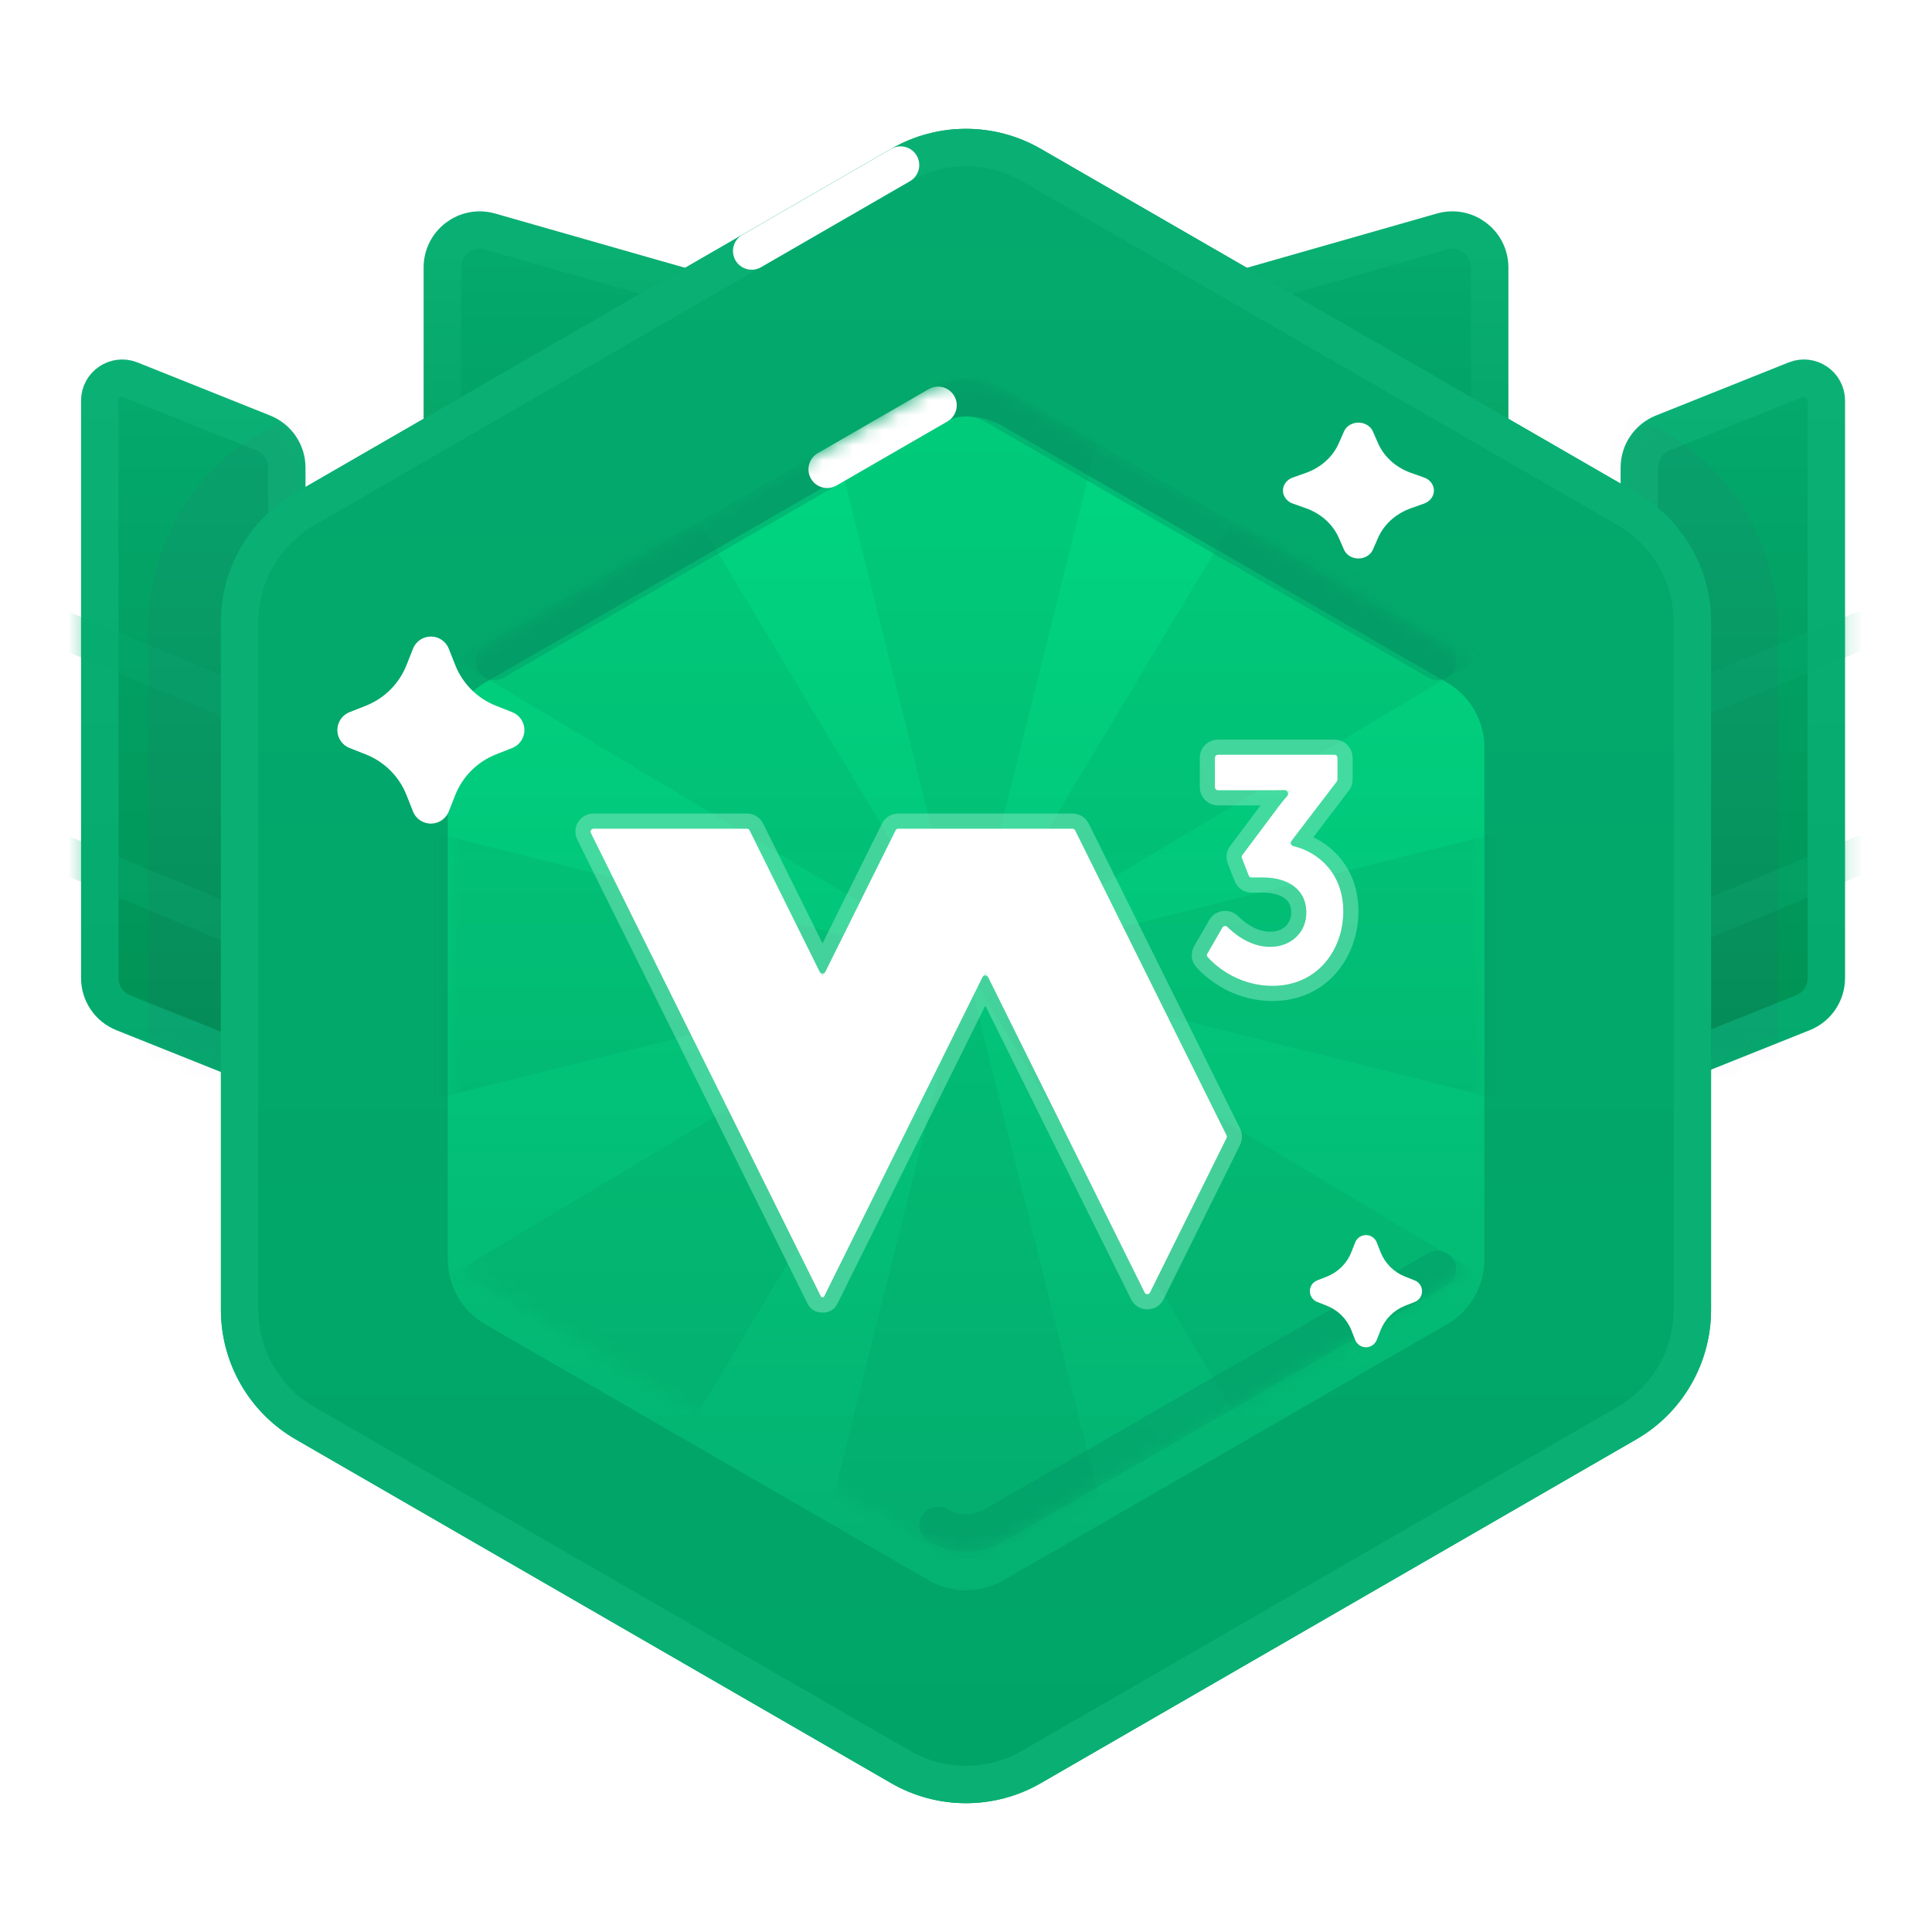
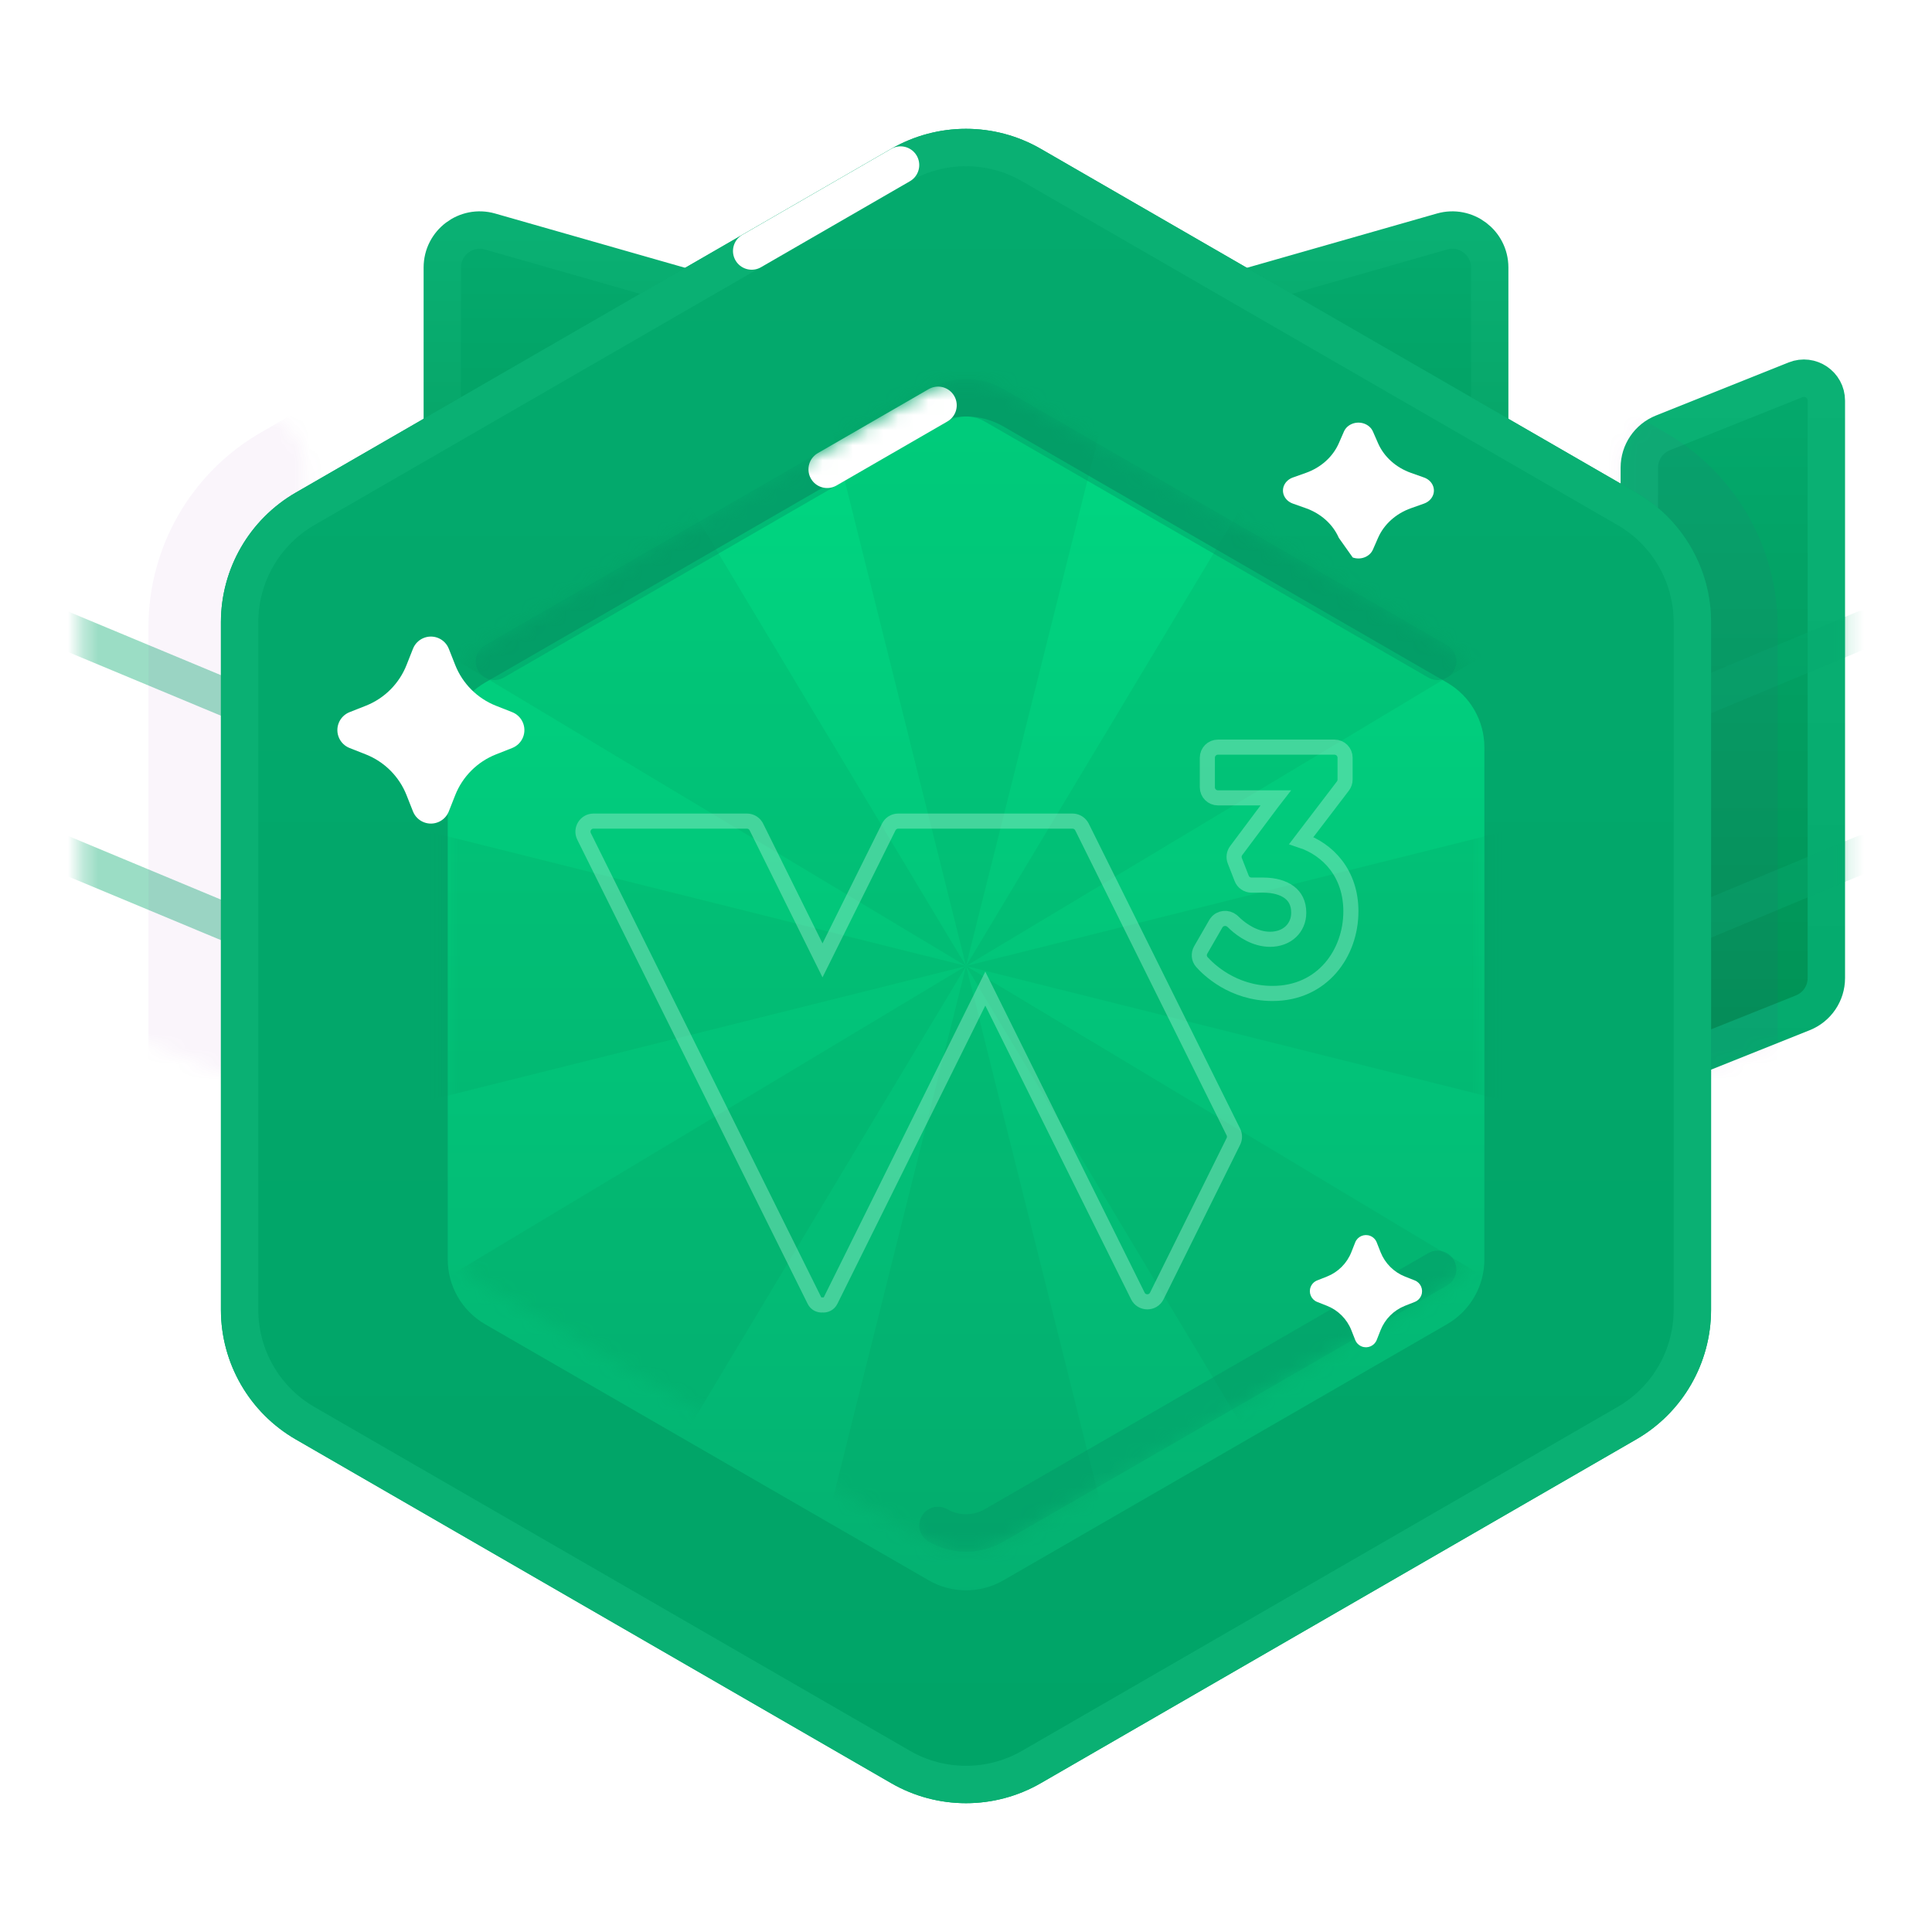
<svg xmlns="http://www.w3.org/2000/svg" width="128" height="128" viewBox="0 0 128 128" fill="none">
  <path fill-rule="evenodd" clip-rule="evenodd" d="M108.609 30.982C108.609 29.969 109.226 29.057 110.167 28.681L118.961 25.163C119.938 24.773 121 25.492 121 26.544V64.8C121 65.814 120.383 66.725 119.442 67.101L108.609 71.435V30.982Z" fill="url(#paint0_linear_2131_80884)" stroke="url(#paint1_linear_2131_80884)" stroke-width="2.478" stroke-linecap="round" stroke-linejoin="round" />
  <mask id="mask0_2131_80884" style="mask-type:luminance" maskUnits="userSpaceOnUse" x="107" y="23" width="16" height="50">
    <path fill-rule="evenodd" clip-rule="evenodd" d="M108.609 30.982C108.609 29.969 109.226 29.057 110.167 28.681L118.961 25.163C119.938 24.773 121 25.492 121 26.544V64.8C121 65.814 120.383 66.725 119.442 67.101L108.609 71.435V30.982Z" fill="white" stroke="white" stroke-width="2.478" stroke-linecap="round" stroke-linejoin="round" />
  </mask>
  <g mask="url(#mask0_2131_80884)">
    <g style="mix-blend-mode:multiply" opacity="0.4" filter="url(#filter0_i_2131_80884)">
      <path d="M109.849 46.24L123.956 40.362C124.588 40.099 124.886 39.373 124.623 38.741C124.36 38.11 123.634 37.811 123.003 38.074L108.133 44.27C107.671 44.462 109.849 46.24 109.849 46.24Z" fill="#04AA6D" />
    </g>
    <g style="mix-blend-mode:multiply" opacity="0.4" filter="url(#filter1_i_2131_80884)">
      <path d="M109.849 61.109L123.956 55.231C124.588 54.968 124.886 54.242 124.623 53.611C124.36 52.979 123.634 52.68 123.003 52.943L108.133 59.139C107.671 59.331 109.849 61.109 109.849 61.109Z" fill="#04AA6D" />
    </g>
    <g opacity="0.04">
      <path fill-rule="evenodd" clip-rule="evenodd" d="M71.434 6.2C66.833 3.544 61.165 3.544 56.564 6.2L17.659 28.662C13.058 31.318 10.224 36.227 10.224 41.539V86.463C10.224 91.775 13.058 96.684 17.659 99.34L56.564 121.802C61.165 124.458 66.833 124.458 71.434 121.802L110.339 99.34C114.939 96.684 117.773 91.775 117.773 86.463L117.773 41.539C117.773 36.227 114.939 31.318 110.339 28.662L71.434 6.2Z" fill="#7705A4" style="mix-blend-mode:multiply" />
    </g>
  </g>
-   <path fill-rule="evenodd" clip-rule="evenodd" d="M19.001 30.982C19.001 29.969 18.384 29.057 17.443 28.681L8.649 25.163C7.672 24.773 6.609 25.492 6.609 26.544V64.8C6.609 65.814 7.226 66.725 8.167 67.101L19.001 71.435V30.982Z" fill="url(#paint2_linear_2131_80884)" stroke="url(#paint3_linear_2131_80884)" stroke-width="2.478" stroke-linecap="round" stroke-linejoin="round" />
  <mask id="mask1_2131_80884" style="mask-type:luminance" maskUnits="userSpaceOnUse" x="5" y="23" width="16" height="50">
    <path fill-rule="evenodd" clip-rule="evenodd" d="M19.001 30.982C19.001 29.969 18.384 29.057 17.443 28.681L8.649 25.163C7.672 24.773 6.609 25.492 6.609 26.544V64.8C6.609 65.814 7.226 66.725 8.167 67.101L19.001 71.435V30.982Z" fill="white" stroke="white" stroke-width="2.478" stroke-linecap="round" stroke-linejoin="round" />
  </mask>
  <g mask="url(#mask1_2131_80884)">
    <g style="mix-blend-mode:multiply" opacity="0.4" filter="url(#filter2_i_2131_80884)">
      <path d="M17.761 46.24L3.653 40.362C3.022 40.099 2.723 39.373 2.986 38.741C3.249 38.11 3.975 37.811 4.607 38.074L19.476 44.27C19.938 44.462 17.761 46.24 17.761 46.24Z" fill="#04AA6D" />
    </g>
    <g style="mix-blend-mode:multiply" opacity="0.4" filter="url(#filter3_i_2131_80884)">
      <path d="M17.761 61.109L3.653 55.231C3.022 54.968 2.723 54.242 2.986 53.611C3.249 52.979 3.975 52.68 4.607 52.943L19.476 59.139C19.938 59.331 17.761 61.109 17.761 61.109Z" fill="#04AA6D" />
    </g>
    <g opacity="0.04">
      <path fill-rule="evenodd" clip-rule="evenodd" d="M56.176 6.2C60.776 3.544 66.445 3.544 71.045 6.2L109.95 28.662C114.551 31.318 117.385 36.227 117.385 41.539V86.463C117.385 91.775 114.551 96.684 109.95 99.34L71.045 121.802C66.445 124.458 60.776 124.458 56.176 121.802L17.271 99.34C12.67 96.684 9.836 91.775 9.836 86.463L9.836 41.539C9.836 36.227 12.67 31.318 17.271 28.662L56.176 6.2Z" fill="#7705A4" style="mix-blend-mode:multiply" />
    </g>
  </g>
  <path fill-rule="evenodd" clip-rule="evenodd" d="M98.696 17.721C98.696 16.074 97.12 14.885 95.537 15.338L64 24.348L32.464 15.338C30.881 14.885 29.305 16.074 29.305 17.721V54.087C29.305 55.456 30.414 56.565 31.783 56.565H96.218C97.586 56.565 98.696 55.456 98.696 54.087V17.721Z" fill="url(#paint4_linear_2131_80884)" stroke="url(#paint5_linear_2131_80884)" stroke-width="2.478" stroke-linecap="round" stroke-linejoin="round" />
  <path fill-rule="evenodd" clip-rule="evenodd" d="M59.044 9.862C62.111 8.091 65.889 8.091 68.957 9.862L108.407 32.638C111.474 34.409 113.363 37.682 113.363 41.223V86.777C113.363 90.318 111.474 93.591 108.407 95.362L68.957 118.138C65.889 119.909 62.111 119.909 59.044 118.138L19.593 95.362C16.526 93.591 14.637 90.318 14.637 86.777V41.223C14.637 37.682 16.526 34.409 19.593 32.638L59.044 9.862Z" fill="url(#paint6_linear_2131_80884)" />
  <path d="M68.336 10.935C65.652 9.386 62.346 9.386 59.662 10.935L20.212 33.712C17.528 35.262 15.875 38.125 15.875 41.224L15.875 86.778C15.875 89.876 17.528 92.74 20.212 94.289L59.662 117.066C62.346 118.615 65.652 118.615 68.336 117.066L107.786 94.289C110.47 92.74 112.123 89.876 112.123 86.778V41.224C112.123 38.125 110.47 35.262 107.786 33.712L68.336 10.935Z" stroke="#0AB073" stroke-width="2.478" />
  <path d="M59.663 10.935C59.663 10.935 52.704 14.954 49.801 16.63" stroke="white" stroke-width="2.478" stroke-linecap="round" />
  <g filter="url(#filter4_d_2131_80884)">
    <path fill-rule="evenodd" clip-rule="evenodd" d="M61.526 25.779C63.059 24.893 64.948 24.893 66.482 25.779L95.865 42.743C97.399 43.628 98.344 45.265 98.344 47.035V80.964C98.344 82.735 97.399 84.371 95.865 85.257L66.482 102.221C64.948 103.107 63.059 103.107 61.526 102.221L32.142 85.257C30.609 84.371 29.664 82.735 29.664 80.964V47.035C29.664 45.265 30.609 43.628 32.142 42.743L61.526 25.779Z" fill="url(#paint7_linear_2131_80884)" />
  </g>
  <mask id="mask2_2131_80884" style="mask-type:luminance" maskUnits="userSpaceOnUse" x="29" y="25" width="70" height="78">
    <path fill-rule="evenodd" clip-rule="evenodd" d="M61.526 25.779C63.059 24.893 64.948 24.893 66.482 25.779L95.865 42.743C97.399 43.628 98.344 45.265 98.344 47.035V80.964C98.344 82.735 97.399 84.371 95.865 85.257L66.482 102.221C64.948 103.107 63.059 103.107 61.526 102.221L32.142 85.257C30.609 84.371 29.664 82.735 29.664 80.964V47.035C29.664 45.265 30.609 43.628 32.142 42.743L61.526 25.779Z" fill="white" />
  </mask>
  <g mask="url(#mask2_2131_80884)">
    <g style="mix-blend-mode:multiply" opacity="0.3">
      <path d="M103.656 73.913L64.005 64L73.918 103.652H54.092L64.002 64.004L42.977 99.049L28.957 85.029L64.003 64.001L64.004 64L103.656 54.087V73.913ZM99.055 85.029L85.035 99.049L64.007 64.001L99.055 85.029ZM64.003 63.999L64.004 64L24.352 73.913V54.087L64 63.998L28.953 42.971L42.973 28.951L64 63.998L64.002 63.999L54.09 24.348H73.916L64.003 63.999ZM99.051 42.971L64.003 63.999L85.031 28.951L99.051 42.971Z" fill="#009154" fill-opacity="0.5" />
    </g>
    <path opacity="0.4" d="M95.246 43.816L65.862 26.852C64.712 26.188 63.295 26.188 62.145 26.852C58.689 28.847 56.241 30.26 54.799 31.093C51.799 32.825 49.351 34.238 47.453 35.334C44.188 37.219 39.291 40.046 32.762 43.816" stroke="#039365" stroke-width="2.478" stroke-linecap="round" />
    <path opacity="0.4" d="M95.245 84.098L65.862 101.063C64.712 101.727 63.295 101.727 62.145 101.063" stroke="#039365" stroke-width="2.478" stroke-linecap="round" />
    <path d="M62.147 26.852C58.691 28.848 56.242 30.261 54.801 31.094" stroke="white" stroke-width="2.478" stroke-linecap="round" />
  </g>
  <g filter="url(#filter5_d_2131_80884)">
-     <path fill-rule="evenodd" clip-rule="evenodd" d="M86.518 33.67L85.653 33.363C85.123 33.175 84.863 32.636 85.072 32.16C85.177 31.921 85.387 31.732 85.653 31.637L86.518 31.33C87.516 30.976 88.306 30.265 88.7 29.366L89.041 28.587C89.25 28.111 89.849 27.877 90.378 28.065C90.644 28.159 90.854 28.348 90.959 28.587L91.3 29.366C91.694 30.265 92.484 30.976 93.482 31.33L94.347 31.637C94.877 31.825 95.137 32.364 94.928 32.84C94.823 33.079 94.613 33.268 94.347 33.363L93.482 33.67C92.484 34.024 91.694 34.735 91.3 35.634L90.959 36.413C90.75 36.889 90.151 37.123 89.622 36.935C89.356 36.841 89.146 36.652 89.041 36.413L88.7 35.634C88.306 34.735 87.516 34.024 86.518 33.67Z" fill="white" />
+     <path fill-rule="evenodd" clip-rule="evenodd" d="M86.518 33.67L85.653 33.363C85.123 33.175 84.863 32.636 85.072 32.16C85.177 31.921 85.387 31.732 85.653 31.637L86.518 31.33C87.516 30.976 88.306 30.265 88.7 29.366L89.041 28.587C89.25 28.111 89.849 27.877 90.378 28.065C90.644 28.159 90.854 28.348 90.959 28.587L91.3 29.366C91.694 30.265 92.484 30.976 93.482 31.33L94.347 31.637C94.877 31.825 95.137 32.364 94.928 32.84C94.823 33.079 94.613 33.268 94.347 33.363L93.482 33.67C92.484 34.024 91.694 34.735 91.3 35.634L90.959 36.413C90.75 36.889 90.151 37.123 89.622 36.935L88.7 35.634C88.306 34.735 87.516 34.024 86.518 33.67Z" fill="white" />
  </g>
  <g filter="url(#filter6_d_2131_80884)">
    <path fill-rule="evenodd" clip-rule="evenodd" d="M24.233 49.98L23.16 49.557C22.504 49.298 22.182 48.557 22.441 47.901C22.571 47.572 22.831 47.312 23.16 47.182L24.233 46.759C25.47 46.271 26.449 45.292 26.936 44.055L27.36 42.983C27.618 42.327 28.36 42.005 29.016 42.263C29.345 42.393 29.605 42.653 29.735 42.983L30.158 44.055C30.646 45.292 31.625 46.271 32.862 46.759L33.934 47.182C34.59 47.441 34.912 48.182 34.654 48.838C34.524 49.167 34.263 49.427 33.934 49.557L32.862 49.98C31.625 50.468 30.646 51.447 30.158 52.684L29.735 53.757C29.476 54.412 28.735 54.734 28.079 54.476C27.75 54.346 27.489 54.086 27.36 53.757L26.936 52.684C26.449 51.447 25.47 50.468 24.233 49.98Z" fill="white" />
  </g>
  <g filter="url(#filter7_d_2131_80884)">
    <path fill-rule="evenodd" clip-rule="evenodd" d="M87.91 86.51L87.266 86.256C86.873 86.101 86.68 85.656 86.835 85.263C86.913 85.065 87.069 84.909 87.266 84.831L87.91 84.577C88.652 84.284 89.24 83.697 89.532 82.955L89.786 82.311C89.941 81.918 90.386 81.725 90.78 81.88C90.977 81.958 91.133 82.114 91.211 82.311L91.465 82.955C91.758 83.697 92.345 84.284 93.087 84.577L93.731 84.831C94.124 84.986 94.318 85.431 94.162 85.825C94.085 86.022 93.928 86.178 93.731 86.256L93.087 86.51C92.345 86.803 91.758 87.39 91.465 88.132L91.211 88.776C91.056 89.169 90.611 89.363 90.218 89.207C90.02 89.129 89.864 88.973 89.786 88.776L89.532 88.132C89.24 87.39 88.652 86.803 87.91 86.51Z" fill="white" />
  </g>
-   <path d="M80.985 61.45C81.055 61.329 81.227 61.312 81.325 61.411C81.743 61.83 82.797 62.729 84.145 62.729C85.533 62.729 86.544 61.775 86.544 60.476C86.551 58.881 85.264 58.141 83.702 58.141H82.916C82.833 58.141 82.759 58.09 82.729 58.013L82.274 56.846C82.249 56.782 82.259 56.709 82.3 56.654L84.676 53.478C84.905 53.172 85.118 52.914 85.284 52.722C85.404 52.583 85.297 52.35 85.114 52.353C84.939 52.357 84.72 52.36 84.458 52.36H80.69C80.579 52.36 80.49 52.27 80.49 52.16V50.2C80.49 50.09 80.579 50 80.69 50H88.415C88.525 50 88.615 50.09 88.615 50.2V51.651C88.615 51.695 88.6 51.737 88.574 51.772L85.562 55.721C85.47 55.841 85.54 56.017 85.687 56.052C87.406 56.462 89 57.918 89 60.377C89 62.943 87.278 65.319 84.312 65.319C81.87 65.319 80.366 63.815 80.002 63.406C79.948 63.345 79.942 63.259 79.983 63.188L80.985 61.45ZM65.1 64.735C65.173 64.587 65.385 64.587 65.458 64.735L75.834 85.639C75.907 85.787 76.119 85.787 76.192 85.639L81.267 75.399C81.295 75.343 81.295 75.277 81.267 75.221L71.235 55.012C71.202 54.944 71.132 54.901 71.056 54.901H59.509C59.433 54.901 59.364 54.944 59.33 55.012L54.673 64.391C54.6 64.539 54.389 64.539 54.315 64.391L49.666 55.012C49.632 54.944 49.562 54.901 49.486 54.901H39.323C39.174 54.901 39.077 55.057 39.143 55.19L54.407 85.942C54.419 85.966 54.453 85.966 54.465 85.942V85.942C54.477 85.918 54.511 85.918 54.523 85.942V85.942C54.535 85.966 54.569 85.966 54.581 85.942L65.1 64.735Z" fill="white" />
  <path d="M49.486 54.4C49.719 54.4 49.934 54.517 50.063 54.705L50.113 54.79L54.494 63.627L58.882 54.79L58.933 54.704C59.062 54.516 59.276 54.401 59.509 54.4H71.057C71.289 54.401 71.504 54.516 71.633 54.704L71.684 54.79L81.715 74.999C81.812 75.195 81.812 75.425 81.715 75.621L76.641 85.86C76.384 86.379 75.643 86.38 75.386 85.861L65.279 65.498L55.029 86.164C54.922 86.381 54.702 86.478 54.494 86.456C54.286 86.478 54.067 86.381 53.959 86.164L38.695 55.412C38.465 54.947 38.803 54.401 39.322 54.4H49.486ZM88.415 49.5C88.802 49.5 89.115 49.814 89.115 50.2V51.651C89.115 51.804 89.064 51.953 88.972 52.075L86.217 55.685C87.966 56.268 89.5 57.855 89.5 60.377C89.5 63.154 87.614 65.819 84.312 65.819C81.657 65.819 80.027 64.187 79.628 63.738C79.419 63.503 79.411 63.18 79.55 62.938L80.552 61.2L80.602 61.125C80.85 60.795 81.316 60.765 81.617 61.003L81.68 61.058L81.853 61.223C82.313 61.638 83.149 62.23 84.145 62.23C85.287 62.229 86.044 61.47 86.044 60.476V60.474C86.047 59.83 85.797 59.398 85.413 59.111C85.009 58.81 84.413 58.641 83.702 58.641H82.916C82.628 58.641 82.368 58.464 82.264 58.195L81.809 57.028C81.721 56.803 81.756 56.548 81.9 56.355L84.275 53.179L84.523 52.859C84.502 52.859 84.48 52.86 84.458 52.86H80.689C80.303 52.86 79.99 52.547 79.99 52.16V50.2C79.99 49.814 80.303 49.5 80.689 49.5H88.415Z" stroke="#A6F4D4" stroke-opacity="0.4" />
  <defs>
    <filter id="filter0_i_2131_80884" x="108.069" y="37.978" width="16.65" height="10.739" filterUnits="userSpaceOnUse" color-interpolation-filters="sRGB">
      <feFlood flood-opacity="0" result="BackgroundImageFix" />
      <feBlend mode="normal" in="SourceGraphic" in2="BackgroundImageFix" result="shape" />
      <feColorMatrix in="SourceAlpha" type="matrix" values="0 0 0 0 0 0 0 0 0 0 0 0 0 0 0 0 0 0 127 0" result="hardAlpha" />
      <feOffset dy="2.478" />
      <feGaussianBlur stdDeviation="1.239" />
      <feComposite in2="hardAlpha" operator="arithmetic" k2="-1" k3="1" />
      <feColorMatrix type="matrix" values="0 0 0 0 0.631 0 0 0 0 0.78 0 0 0 0 1 0 0 0 1 0" />
      <feBlend mode="normal" in2="shape" result="effect1_innerShadow_2131_80884" />
    </filter>
    <filter id="filter1_i_2131_80884" x="108.069" y="52.848" width="16.65" height="10.739" filterUnits="userSpaceOnUse" color-interpolation-filters="sRGB">
      <feFlood flood-opacity="0" result="BackgroundImageFix" />
      <feBlend mode="normal" in="SourceGraphic" in2="BackgroundImageFix" result="shape" />
      <feColorMatrix in="SourceAlpha" type="matrix" values="0 0 0 0 0 0 0 0 0 0 0 0 0 0 0 0 0 0 127 0" result="hardAlpha" />
      <feOffset dy="2.478" />
      <feGaussianBlur stdDeviation="1.239" />
      <feComposite in2="hardAlpha" operator="arithmetic" k2="-1" k3="1" />
      <feColorMatrix type="matrix" values="0 0 0 0 0.631 0 0 0 0 0.78 0 0 0 0 1 0 0 0 1 0" />
      <feBlend mode="normal" in2="shape" result="effect1_innerShadow_2131_80884" />
    </filter>
    <filter id="filter2_i_2131_80884" x="2.891" y="37.978" width="16.65" height="10.739" filterUnits="userSpaceOnUse" color-interpolation-filters="sRGB">
      <feFlood flood-opacity="0" result="BackgroundImageFix" />
      <feBlend mode="normal" in="SourceGraphic" in2="BackgroundImageFix" result="shape" />
      <feColorMatrix in="SourceAlpha" type="matrix" values="0 0 0 0 0 0 0 0 0 0 0 0 0 0 0 0 0 0 127 0" result="hardAlpha" />
      <feOffset dy="2.478" />
      <feGaussianBlur stdDeviation="1.239" />
      <feComposite in2="hardAlpha" operator="arithmetic" k2="-1" k3="1" />
      <feColorMatrix type="matrix" values="0 0 0 0 0.631 0 0 0 0 0.78 0 0 0 0 1 0 0 0 1 0" />
      <feBlend mode="normal" in2="shape" result="effect1_innerShadow_2131_80884" />
    </filter>
    <filter id="filter3_i_2131_80884" x="2.891" y="52.848" width="16.65" height="10.739" filterUnits="userSpaceOnUse" color-interpolation-filters="sRGB">
      <feFlood flood-opacity="0" result="BackgroundImageFix" />
      <feBlend mode="normal" in="SourceGraphic" in2="BackgroundImageFix" result="shape" />
      <feColorMatrix in="SourceAlpha" type="matrix" values="0 0 0 0 0 0 0 0 0 0 0 0 0 0 0 0 0 0 127 0" result="hardAlpha" />
      <feOffset dy="2.478" />
      <feGaussianBlur stdDeviation="1.239" />
      <feComposite in2="hardAlpha" operator="arithmetic" k2="-1" k3="1" />
      <feColorMatrix type="matrix" values="0 0 0 0 0.631 0 0 0 0 0.78 0 0 0 0 1 0 0 0 1 0" />
      <feBlend mode="normal" in2="shape" result="effect1_innerShadow_2131_80884" />
    </filter>
    <filter id="filter4_d_2131_80884" x="24.707" y="22.636" width="78.593" height="87.684" filterUnits="userSpaceOnUse" color-interpolation-filters="sRGB">
      <feFlood flood-opacity="0" result="BackgroundImageFix" />
      <feColorMatrix in="SourceAlpha" type="matrix" values="0 0 0 0 0 0 0 0 0 0 0 0 0 0 0 0 0 0 127 0" result="hardAlpha" />
      <feOffset dy="2.478" />
      <feGaussianBlur stdDeviation="2.478" />
      <feColorMatrix type="matrix" values="0 0 0 0 0 0 0 0 0 0.584 0 0 0 0 0.345 0 0 0 1 0" />
      <feBlend mode="normal" in2="BackgroundImageFix" result="effect1_dropShadow_2131_80884" />
      <feBlend mode="normal" in="SourceGraphic" in2="effect1_dropShadow_2131_80884" result="shape" />
    </filter>
    <filter id="filter5_d_2131_80884" x="80.043" y="23.044" width="19.913" height="18.913" filterUnits="userSpaceOnUse" color-interpolation-filters="sRGB">
      <feFlood flood-opacity="0" result="BackgroundImageFix" />
      <feColorMatrix in="SourceAlpha" type="matrix" values="0 0 0 0 0 0 0 0 0 0 0 0 0 0 0 0 0 0 127 0" result="hardAlpha" />
      <feOffset />
      <feGaussianBlur stdDeviation="2.478" />
      <feColorMatrix type="matrix" values="0 0 0 0 0 0 0 0 0 0.584 0 0 0 0 0.345 0 0 0 1 0" />
      <feBlend mode="normal" in2="BackgroundImageFix" result="effect1_dropShadow_2131_80884" />
      <feBlend mode="normal" in="SourceGraphic" in2="effect1_dropShadow_2131_80884" result="shape" />
    </filter>
    <filter id="filter6_d_2131_80884" x="17.395" y="37.217" width="22.304" height="22.305" filterUnits="userSpaceOnUse" color-interpolation-filters="sRGB">
      <feFlood flood-opacity="0" result="BackgroundImageFix" />
      <feColorMatrix in="SourceAlpha" type="matrix" values="0 0 0 0 0 0 0 0 0 0 0 0 0 0 0 0 0 0 127 0" result="hardAlpha" />
      <feOffset />
      <feGaussianBlur stdDeviation="2.478" />
      <feColorMatrix type="matrix" values="0 0 0 0 0 0 0 0 0 0.584 0 0 0 0 0.345 0 0 0 1 0" />
      <feBlend mode="normal" in2="BackgroundImageFix" result="effect1_dropShadow_2131_80884" />
      <feBlend mode="normal" in="SourceGraphic" in2="effect1_dropShadow_2131_80884" result="shape" />
    </filter>
    <filter id="filter7_d_2131_80884" x="81.825" y="76.87" width="17.348" height="17.348" filterUnits="userSpaceOnUse" color-interpolation-filters="sRGB">
      <feFlood flood-opacity="0" result="BackgroundImageFix" />
      <feColorMatrix in="SourceAlpha" type="matrix" values="0 0 0 0 0 0 0 0 0 0 0 0 0 0 0 0 0 0 127 0" result="hardAlpha" />
      <feOffset />
      <feGaussianBlur stdDeviation="2.478" />
      <feColorMatrix type="matrix" values="0 0 0 0 0 0 0 0 0 0.584 0 0 0 0 0.345 0 0 0 1 0" />
      <feBlend mode="normal" in2="BackgroundImageFix" result="effect1_dropShadow_2131_80884" />
      <feBlend mode="normal" in="SourceGraphic" in2="effect1_dropShadow_2131_80884" result="shape" />
    </filter>
    <linearGradient id="paint0_linear_2131_80884" x1="121" y1="24.348" x2="121" y2="71.435" gradientUnits="userSpaceOnUse">
      <stop stop-color="#04AA6D" />
      <stop offset="1" stop-color="#009154" />
    </linearGradient>
    <linearGradient id="paint1_linear_2131_80884" x1="121" y1="24.348" x2="121" y2="71.435" gradientUnits="userSpaceOnUse">
      <stop stop-color="#0BB174" />
      <stop offset="1" stop-color="#04AA6D" />
    </linearGradient>
    <linearGradient id="paint2_linear_2131_80884" x1="6.609" y1="24.348" x2="6.609" y2="71.435" gradientUnits="userSpaceOnUse">
      <stop stop-color="#04AA6D" />
      <stop offset="1" stop-color="#009154" />
    </linearGradient>
    <linearGradient id="paint3_linear_2131_80884" x1="6.609" y1="24.348" x2="6.609" y2="71.435" gradientUnits="userSpaceOnUse">
      <stop stop-color="#0BB174" />
      <stop offset="1" stop-color="#04AA6D" />
    </linearGradient>
    <linearGradient id="paint4_linear_2131_80884" x1="29.305" y1="15.312" x2="29.305" y2="56.565" gradientUnits="userSpaceOnUse">
      <stop stop-color="#04AA6D" />
      <stop offset="1" stop-color="#009154" />
    </linearGradient>
    <linearGradient id="paint5_linear_2131_80884" x1="29.305" y1="15.312" x2="29.305" y2="56.565" gradientUnits="userSpaceOnUse">
      <stop stop-color="#0AB073" />
      <stop offset="1" stop-color="#009154" />
    </linearGradient>
    <linearGradient id="paint6_linear_2131_80884" x1="7" y1="7" x2="7" y2="121" gradientUnits="userSpaceOnUse">
      <stop stop-color="#04AA6D" />
      <stop offset="1" stop-color="#00A467" />
    </linearGradient>
    <linearGradient id="paint7_linear_2131_80884" x1="24.352" y1="24.348" x2="24.352" y2="103.652" gradientUnits="userSpaceOnUse">
      <stop stop-color="#00D781" />
      <stop offset="1" stop-color="#04B171" />
    </linearGradient>
  </defs>
</svg>